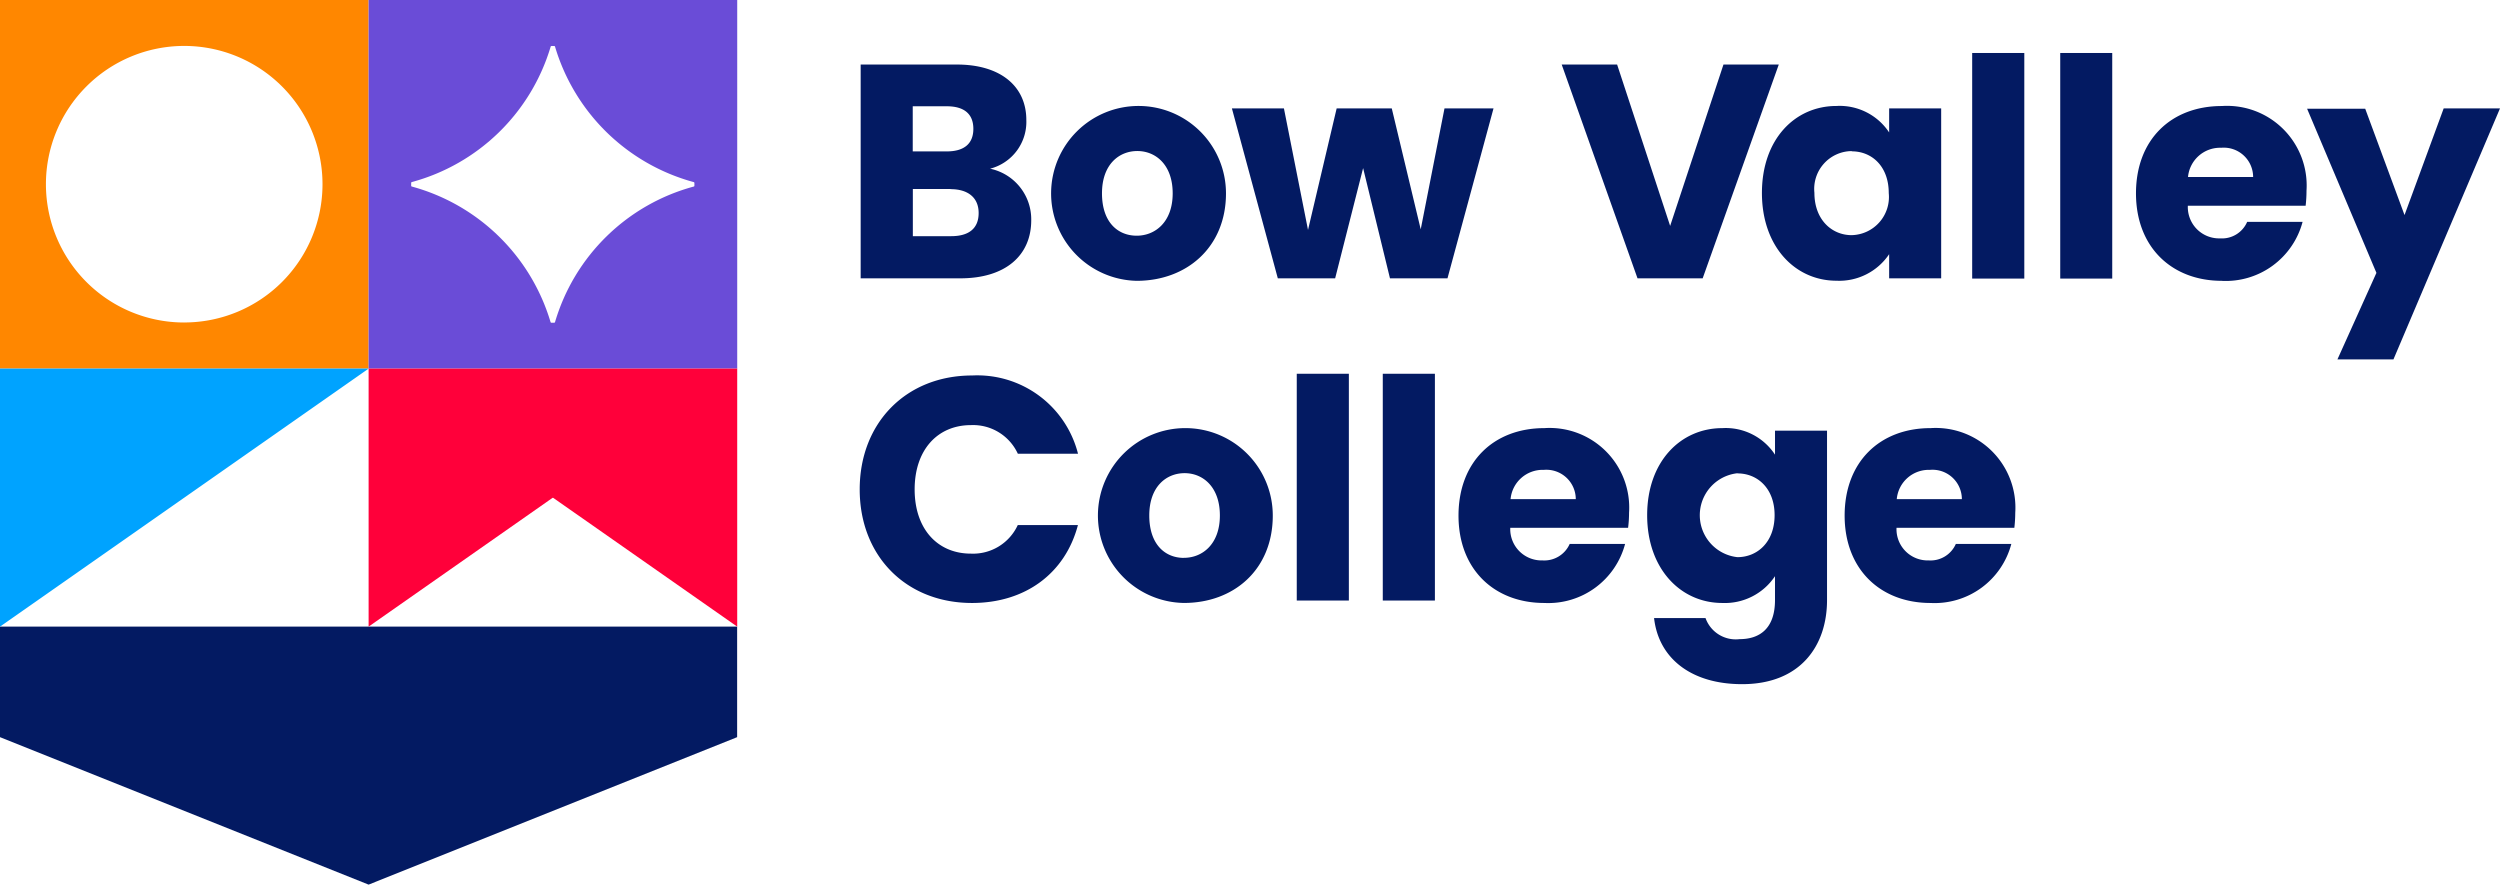
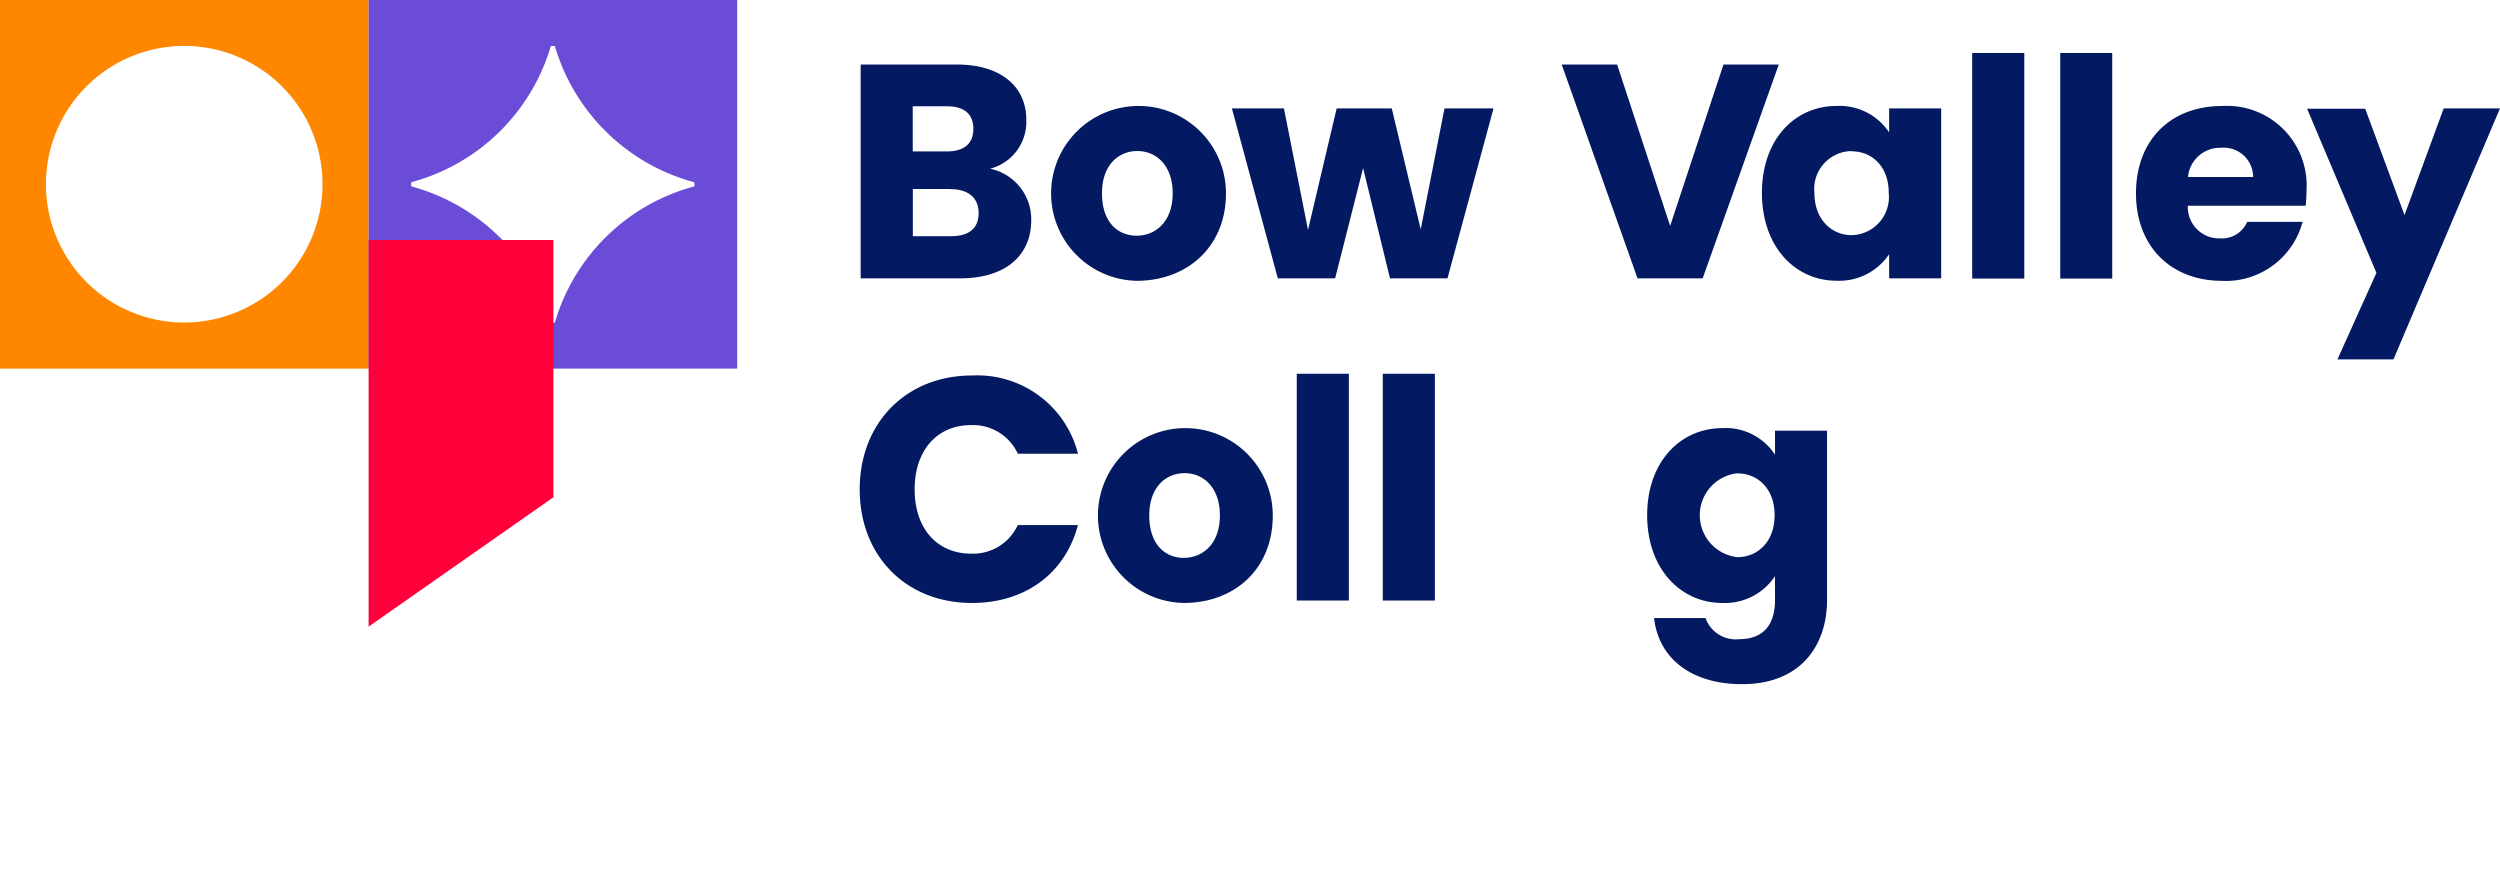
<svg xmlns="http://www.w3.org/2000/svg" width="208.316" height="73.713" viewBox="0 0 208.316 73.713">
  <defs>
    <style>.a{fill:#031a62;}.b{fill:#ff8700;}.c{fill:#6a4cd7;}.d{fill:#00a3ff;}.e{fill:#ff003a;}</style>
  </defs>
  <g transform="translate(-140.856 -37.001)">
-     <path class="a" d="M233.879,456.284H203.165v9.209l30.714,12.289,30.709-12.289v-9.209Z" transform="translate(-62.309 -367.068)" />
    <path class="b" d="M203.165,282.047h30.714V251.333H203.165Zm15.358-3.841a11.523,11.523,0,1,1,11.515-11.53v0a11.518,11.518,0,0,1-11.507,11.527Z" transform="translate(-62.309 -214.332)" />
    <path class="c" d="M323.722,282.048h30.714V251.334H323.722Zm3.587-15.541a16.6,16.6,0,0,0,11.581-11.284.076.076,0,0,1,.074-.058h.216a.081.081,0,0,1,.076.058,16.592,16.592,0,0,0,11.556,11.284.078.078,0,0,1,.056.073v.229a.068.068,0,0,1-.056.069,16.542,16.542,0,0,0-11.556,11.289.079.079,0,0,1-.076.058h-.226a.074.074,0,0,1-.074-.058,16.615,16.615,0,0,0-11.555-11.289.069.069,0,0,1-.058-.069v-.229a.081.081,0,0,1,.043-.073" transform="translate(-152.15 -214.332)" />
-     <path class="d" d="M203.165,393.392h0v-21.5h30.714Z" transform="translate(-62.309 -304.176)" />
-     <path class="e" d="M323.723,393.392l15.31-10.719a.067.067,0,0,1,.089,0l15.315,10.719v-21.5H323.723Z" transform="translate(-152.152 -304.176)" />
+     <path class="e" d="M323.723,393.392l15.31-10.719a.067.067,0,0,1,.089,0v-21.5H323.723Z" transform="translate(-152.152 -304.176)" />
    <path class="a" d="M492.952,290.257h-8.3V272.443h8.022c3.628,0,5.782,1.807,5.782,4.62a4.029,4.029,0,0,1-3.019,4.059,4.312,4.312,0,0,1,3.428,4.292c0,2.946-2.157,4.843-5.909,4.843m-1.121-14.336h-2.844v3.76h2.839c1.421,0,2.212-.626,2.212-1.88s-.786-1.88-2.207-1.88m.307,6.893H489v3.93h3.2c1.446,0,2.283-.627,2.283-1.926s-.9-1.992-2.344-1.992Z" transform="translate(-272.08 -230.064)" />
    <path class="a" d="M553.66,300.565a7.286,7.286,0,1,1,7.441-7.288c0,4.49-3.272,7.288-7.441,7.288m0-3.76c1.548,0,3-1.142,3-3.529s-1.423-3.526-2.946-3.526-2.945,1.114-2.945,3.526,1.322,3.529,2.895,3.529" transform="translate(-318.088 -240.164)" />
    <path class="a" d="M606.074,286.783h4.335l2.007,10.127,2.387-10.127h4.592l2.413,10.077,1.981-10.077h4.085l-3.836,14.161h-4.792l-2.238-9.186-2.331,9.186H609.9Z" transform="translate(-362.568 -240.75)" />
    <path class="a" d="M727.425,272.443h4.609l-6.342,17.814h-5.429l-6.317-17.814h4.617l4.419,13.446Z" transform="translate(-442.959 -230.064)" />
    <path class="a" d="M785.654,285.976a4.941,4.941,0,0,1,4.386,2.207v-2.007h4.335v14.161h-4.335v-2.012a5.008,5.008,0,0,1-4.386,2.213c-3.453,0-6.215-2.844-6.215-7.312s2.74-7.25,6.215-7.25m1.253,3.76a3.153,3.153,0,0,0-3.095,3.478c0,2.255,1.466,3.526,3.095,3.526a3.178,3.178,0,0,0,3.1-3.5c0-2.248-1.416-3.483-3.075-3.483Z" transform="translate(-491.768 -240.145)" />
    <rect class="a" width="4.343" height="18.798" transform="translate(305.191 41.416)" />
    <rect class="a" width="4.333" height="18.798" transform="translate(312.528 41.416)" />
    <path class="a" d="M908.933,300.565c-4.16,0-7.154-2.79-7.154-7.288S904.725,286,908.933,286a6.636,6.636,0,0,1,7.055,7.055,10.916,10.916,0,0,1-.073,1.253H906.1a2.607,2.607,0,0,0,2.686,2.72,2.284,2.284,0,0,0,2.256-1.373h4.619a6.624,6.624,0,0,1-6.726,4.914m-2.821-8.653h5.426a2.447,2.447,0,0,0-2.661-2.438,2.684,2.684,0,0,0-2.765,2.438" transform="translate(-582.939 -240.164)" />
    <path class="a" d="M969.124,286.783h4.693L964.938,307.7h-4.668l3.25-7.212-5.777-13.676h4.843l3.275,8.859Z" transform="translate(-624.645 -240.75)" />
    <path class="a" d="M493.7,374.143a8.654,8.654,0,0,1,8.829,6.522h-5.013a4.106,4.106,0,0,0-3.907-2.387c-2.791,0-4.693,2.068-4.693,5.358s1.9,5.351,4.693,5.351a4.1,4.1,0,0,0,3.9-2.38h5.013c-1.061,4.028-4.386,6.492-8.828,6.492-5.482,0-9.356-3.9-9.356-9.463s3.884-9.493,9.366-9.493" transform="translate(-271.846 -305.854)" />
    <path class="a" d="M569,405.929a7.285,7.285,0,1,1,7.408-7.28c0,4.5-3.24,7.28-7.408,7.28m0-3.76c1.555,0,3-1.147,3-3.529s-1.415-3.526-2.938-3.526-2.945,1.114-2.945,3.526,1.314,3.534,2.887,3.534Z" transform="translate(-329.496 -318.686)" />
    <rect class="a" width="4.341" height="18.897" transform="translate(248.91 68.145)" />
    <rect class="a" width="4.343" height="18.897" transform="translate(256.078 68.145)" />
-     <path class="a" d="M687.351,405.929c-4.168,0-7.156-2.791-7.156-7.281s2.94-7.289,7.156-7.289a6.634,6.634,0,0,1,7.055,7.055,9.9,9.9,0,0,1-.08,1.253h-9.818a2.607,2.607,0,0,0,2.687,2.715,2.313,2.313,0,0,0,2.264-1.372h4.617a6.622,6.622,0,0,1-6.723,4.919m-2.82-8.654h5.434a2.452,2.452,0,0,0-2.663-2.438,2.686,2.686,0,0,0-2.771,2.438" transform="translate(-417.807 -318.684)" />
    <path class="a" d="M748.17,391.337a4.909,4.909,0,0,1,4.386,2.212v-2h4.335v14.123c0,3.759-2.179,7-7.08,7-4.212,0-6.954-2.131-7.332-5.508h4.287a2.672,2.672,0,0,0,2.844,1.756c1.648,0,2.945-.865,2.945-3.252v-1.994a5.021,5.021,0,0,1-4.386,2.233c-3.478,0-6.266-2.846-6.266-7.314s2.787-7.256,6.266-7.256m1.253,3.76a3.517,3.517,0,0,0,0,6.992c1.662,0,3.1-1.253,3.1-3.5s-1.446-3.478-3.077-3.478Z" transform="translate(-463.795 -318.662)" />
-     <path class="a" d="M813.646,405.929c-4.161,0-7.157-2.791-7.157-7.281s2.945-7.289,7.157-7.289a6.641,6.641,0,0,1,7.06,7.055,11.522,11.522,0,0,1-.076,1.253h-9.818a2.6,2.6,0,0,0,2.686,2.715,2.3,2.3,0,0,0,2.256-1.372h4.624a6.61,6.61,0,0,1-6.732,4.919m-2.813-8.654h5.424a2.447,2.447,0,0,0-2.661-2.438,2.679,2.679,0,0,0-2.763,2.438" transform="translate(-511.926 -318.684)" />
  </g>
</svg>